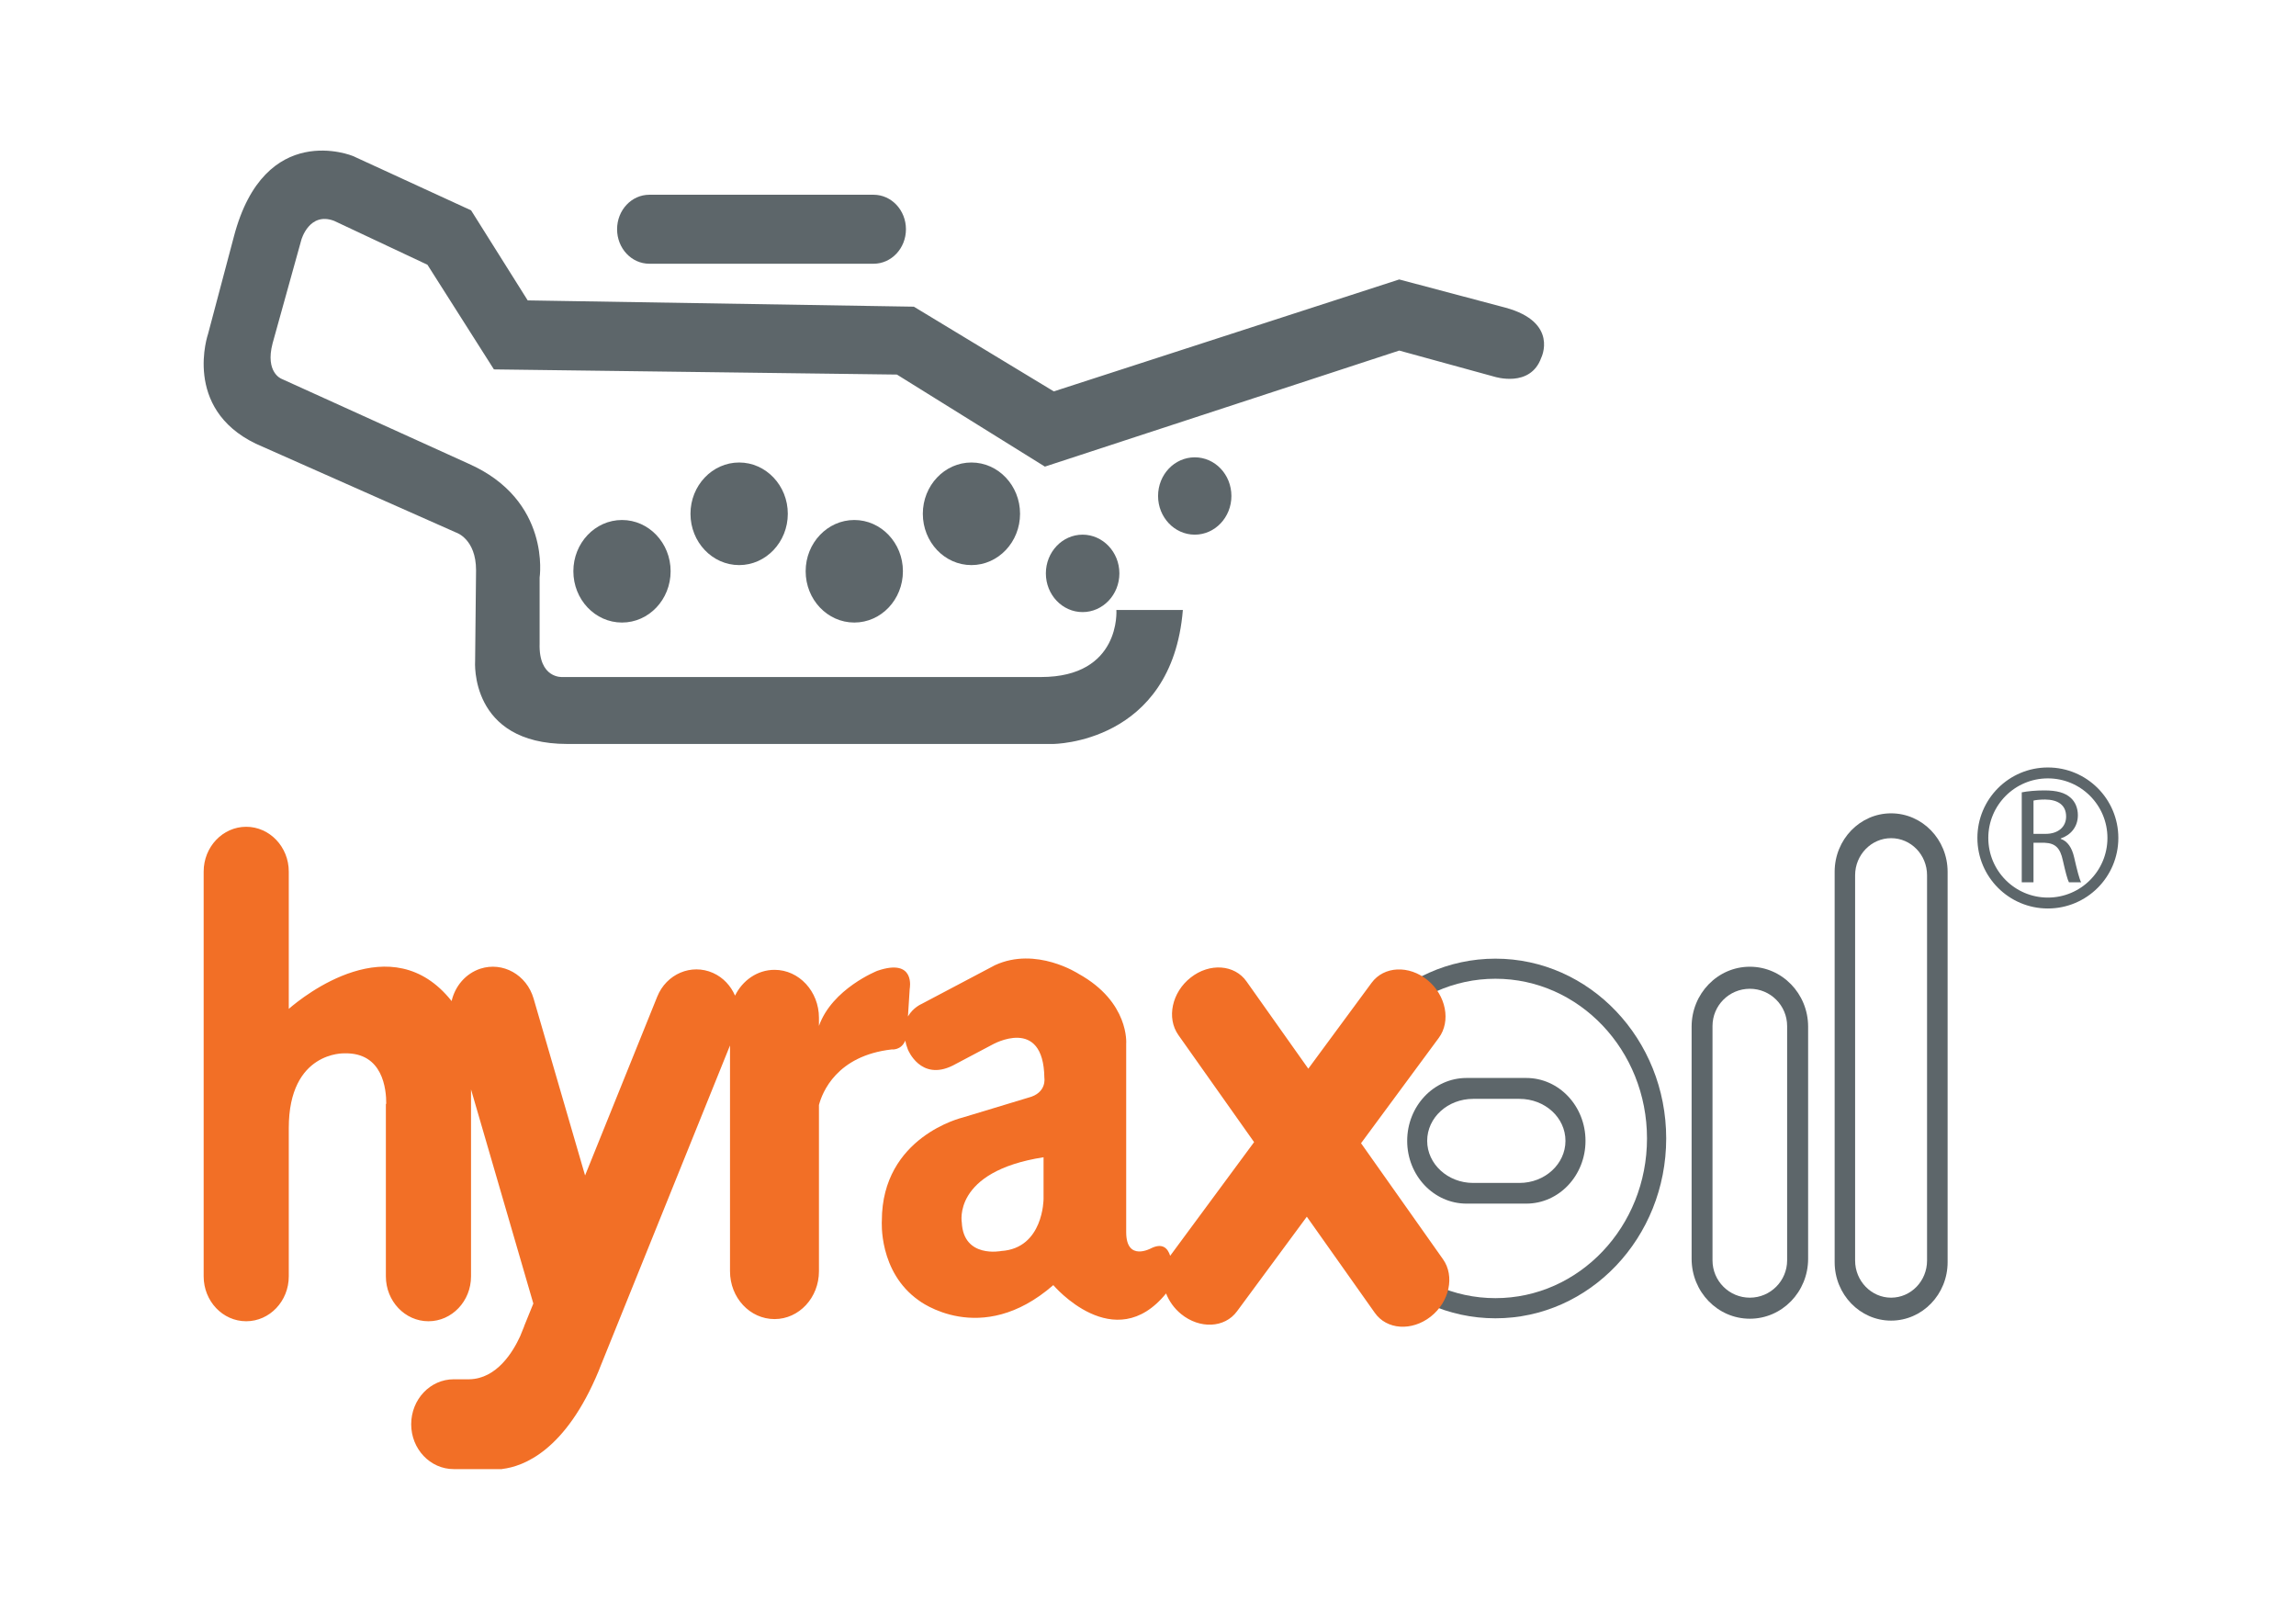
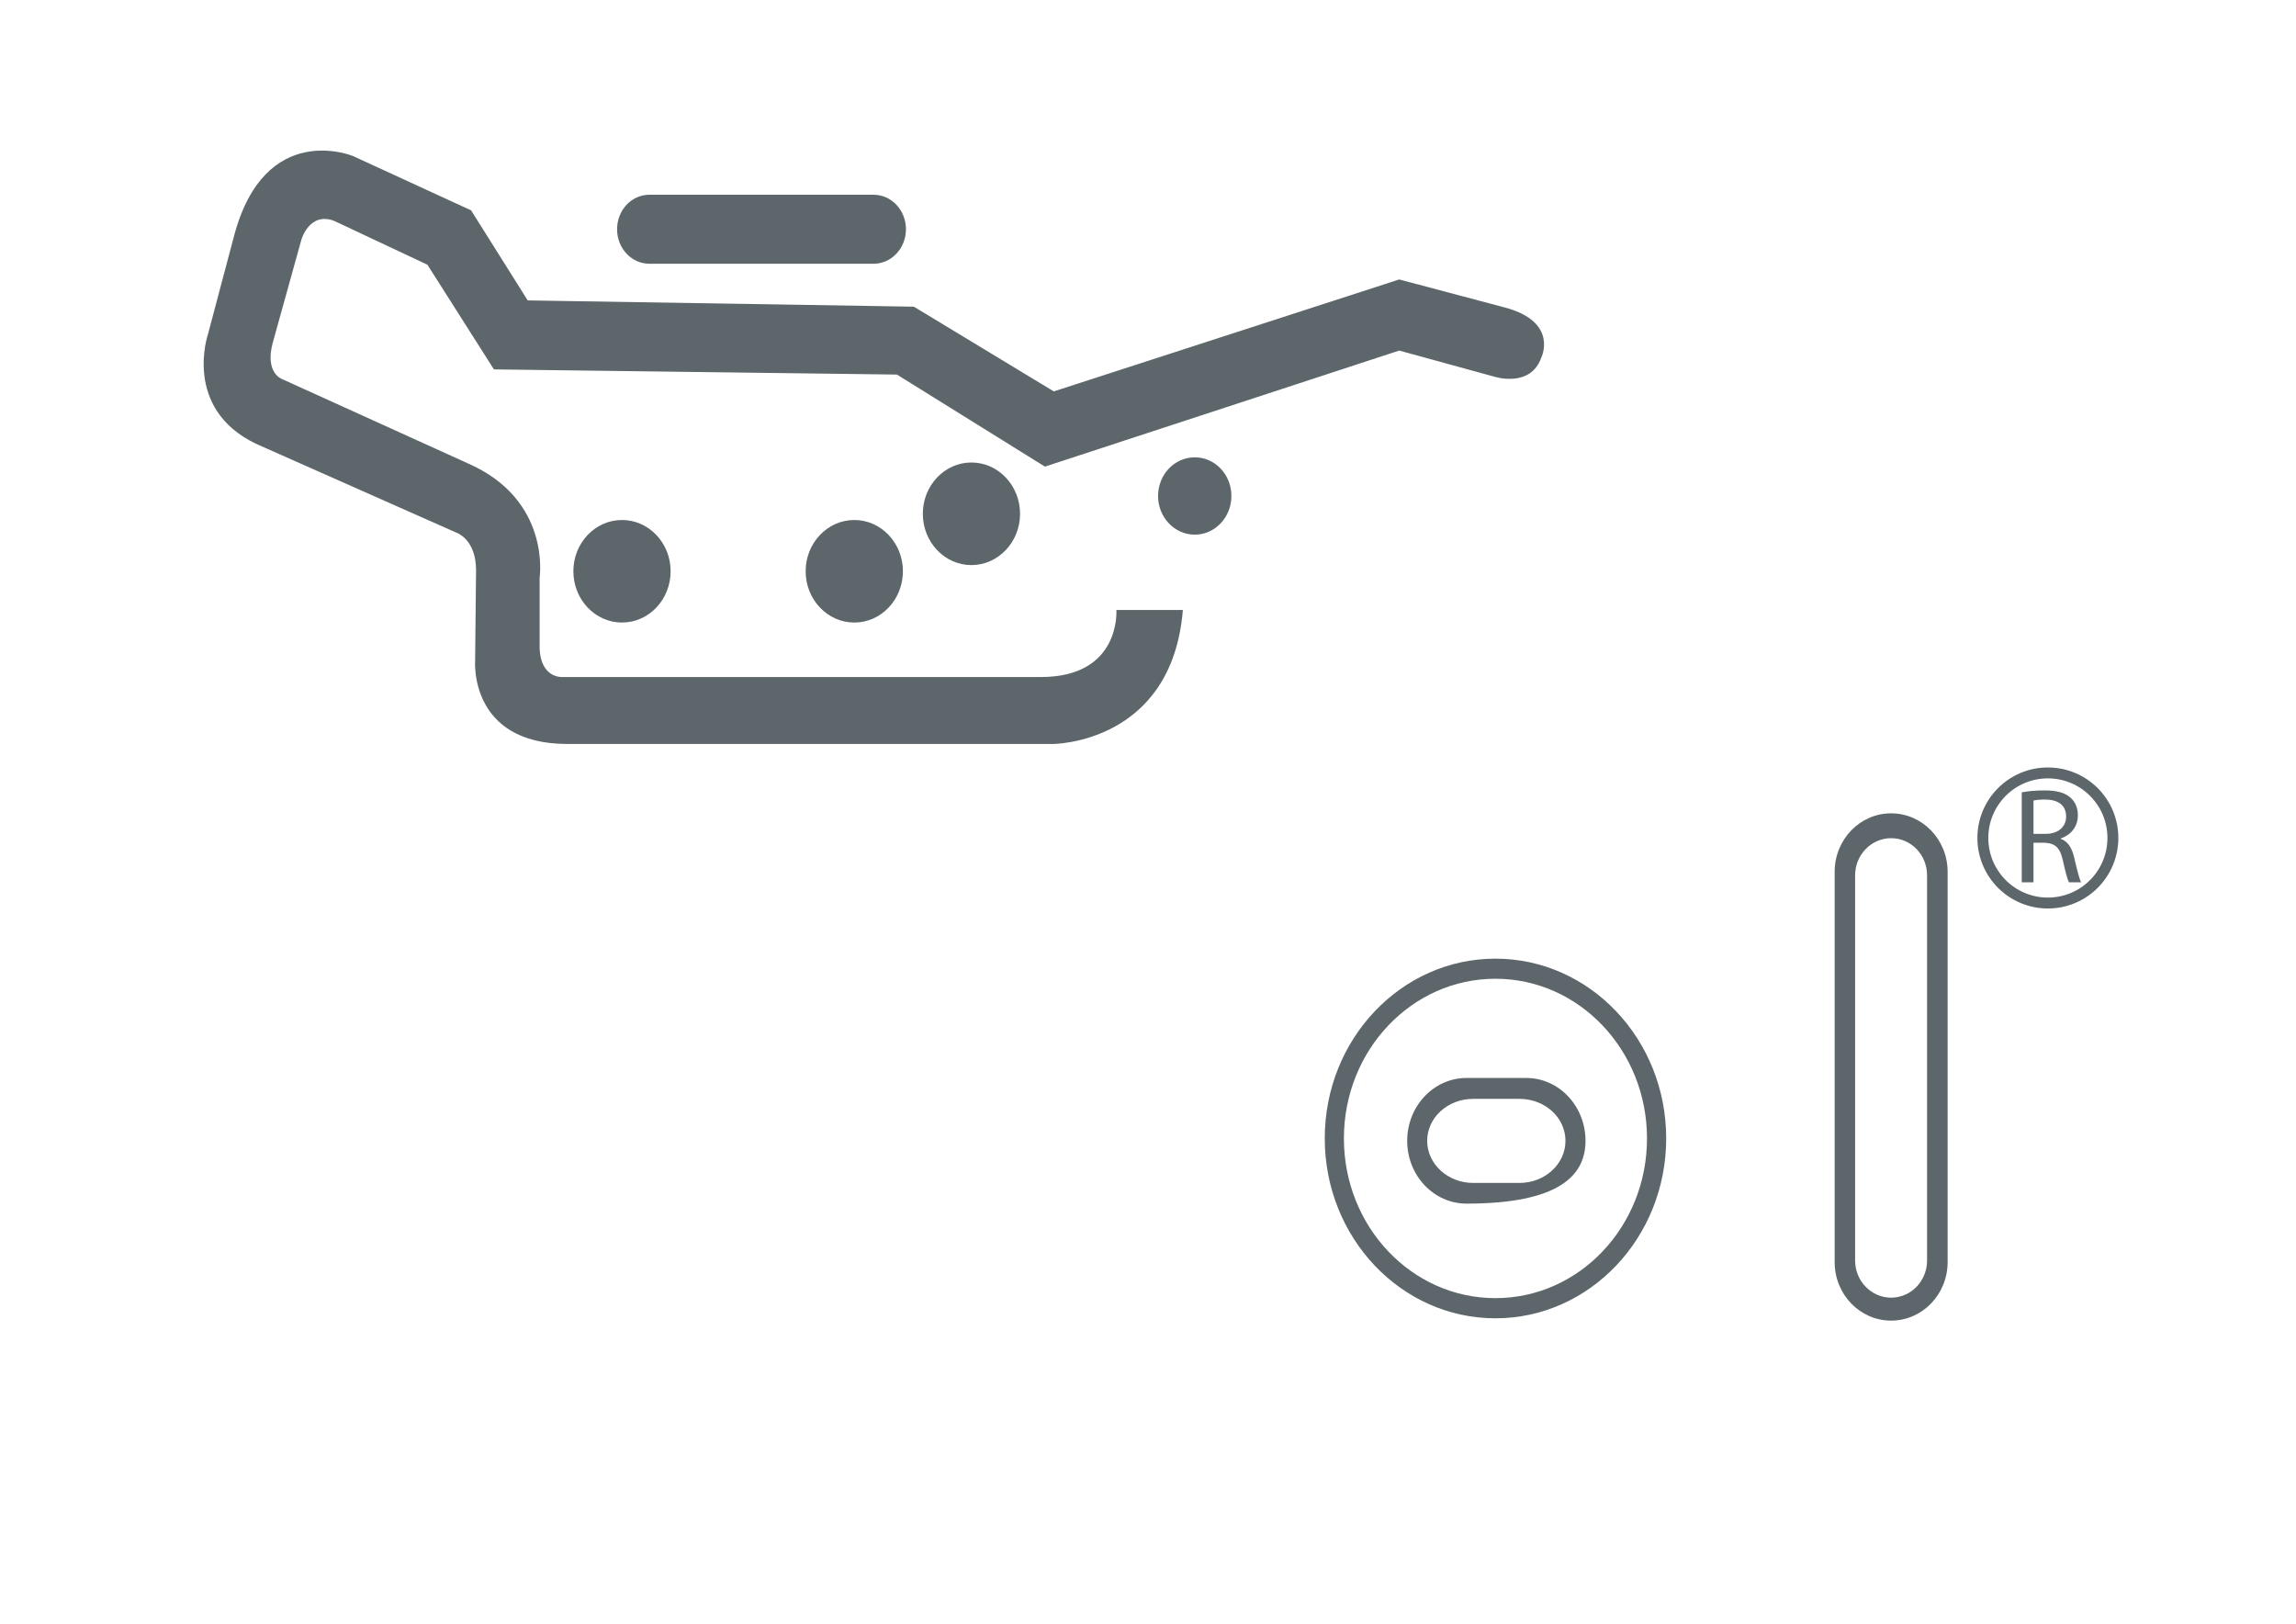
<svg xmlns="http://www.w3.org/2000/svg" xmlns:ns1="http://www.inkscape.org/namespaces/inkscape" version="1.1" width="841.89" height="595.276" viewBox="0 0 841.89 595.276">
  <defs>
    <clipPath id="clip_0">
      <path transform="matrix(1,0,0,-1,0,595.276)" d="M0 595.276H841.89V0H0Z" />
    </clipPath>
  </defs>
  <g ns1:groupmode="layer" ns1:label="Layer 1">
    <g clip-path="url(#clip_0)">
      <path transform="matrix(1,0,0,-1,745.638,305.71)" d="M0 0H4.419C9.024 0 11.959 2.534 11.959 6.352 11.959 10.662 8.839 12.547 4.265 12.593 2.193 12.593 .71 12.393 0 12.207ZM-4.311 15.22C-2.132 15.668 .988 15.931 3.986 15.931 8.591 15.931 11.558 15.097 13.659 13.196 15.327 11.697 16.27 9.426 16.27 6.845 16.27 2.427 13.504-.495 9.981-1.684V-1.824C12.547-2.719 14.091-5.1 14.895-8.575 15.977-13.258 16.78-16.472 17.46-17.754H12.994C12.453-16.765 11.712-13.938 10.77-9.765 9.781-5.146 8.004-3.43 4.079-3.26H0V-17.754H-4.311Z" fill="#5d666a" />
      <path transform="matrix(1,0,0,-1,774.748,307.208)" stroke-width="4" stroke-linecap="butt" stroke-miterlimit="4" stroke-linejoin="miter" fill="none" stroke="#5d666a" d="M0 0C0-13.181-10.661-23.857-23.842-23.857-37.021-23.857-47.683-13.181-47.683 0-47.683 13.164-37.021 23.841-23.842 23.841-10.661 23.841 0 13.164 0 0Z" />
      <path transform="matrix(1,0,0,-1,193.494,110.132)" d="M0 0-20.75 33.011-64.069 52.93C-64.069 52.93-96.452 66.37-107.726 23.419L-117.202-12.28C-117.202-12.28-126.668-39.489-99.729-52.523L-26.194-85.128C-26.194-85.128-18.933-87.43-18.933-98.936L-19.281-132.276C-19.281-132.276-21.485-162.618 14.552-162.618H192.554C192.554-162.618 236.211-162.618 240.234-113.498H215.857C215.857-113.498 217.646-138.078 188.184-138.078H12.754C12.754-138.078 3.983-138.793 4.371-125.759V-101.625C4.371-101.625 8.731-73.216-21.833-59.795L-90.253-28.756C-90.253-28.756-96.365-26.475-93.531-15.703L-82.982 22.259C-82.982 22.259-80.072 32.605-70.982 29.163L-36.763 13.073-12.386-25.295 135.389-27.19 189.644-60.936 319.57-18.391 354.515-27.983C354.515-27.983 367.646-32.179 371.63-21.06 371.63-21.06 378.185-8.045 358.557-2.668L319.57 7.678 192.912-33.359 141.597-2.301Z" fill="#5d666a" />
      <path transform="matrix(1,0,0,-1,332.19,84.044)" d="M0 0C0-6.981-5.309-12.647-11.874-12.647H-94.082C-100.657-12.647-105.917-6.981-105.917 0-105.917 6.981-100.657 12.647-94.082 12.647H-11.874C-5.309 12.647 0 6.981 0 0" fill="#5d666a" />
      <path transform="matrix(1,0,0,-1,245.901,209.416)" d="M0 0C0-10.404-7.978-18.816-17.831-18.816-27.684-18.816-35.661-10.404-35.661 0-35.661 10.346-27.684 18.777-17.831 18.777-7.978 18.777 0 10.346 0 0" fill="#5d666a" />
-       <path transform="matrix(1,0,0,-1,288.871,188.356)" d="M0 0C0-10.365-7.996-18.816-17.839-18.816-27.702-18.816-35.689-10.365-35.689 0-35.689 10.346-27.702 18.797-17.839 18.797-7.996 18.797 0 10.346 0 0" fill="#5d666a" />
      <path transform="matrix(1,0,0,-1,331.078,209.416)" d="M0 0C0-10.404-7.987-18.816-17.82-18.816-27.674-18.816-35.661-10.404-35.661 0-35.661 10.346-27.674 18.777-17.82 18.777-7.987 18.777 0 10.346 0 0" fill="#5d666a" />
      <path transform="matrix(1,0,0,-1,374.029,188.356)" d="M0 0C0-10.365-7.978-18.816-17.831-18.816-27.693-18.816-35.651-10.365-35.651 0-35.651 10.346-27.693 18.797-17.831 18.797-7.978 18.797 0 10.346 0 0" fill="#5d666a" />
-       <path transform="matrix(1,0,0,-1,410.453,210.209)" d="M0 0C0-7.852-6.072-14.194-13.488-14.194-20.924-14.194-26.958-7.852-26.958 0-26.958 7.832-20.924 14.194-13.488 14.194-6.072 14.194 0 7.832 0 0" fill="#5d666a" />
      <path transform="matrix(1,0,0,-1,451.528,181.839)" d="M0 0C0-7.794-5.994-14.176-13.431-14.176-20.885-14.176-26.891-7.794-26.891 0-26.891 7.851-20.885 14.175-13.431 14.175-5.994 14.175 0 7.851 0 0" fill="#5d666a" />
-       <path transform="matrix(1,0,0,-1,641.627,354.417)" d="M0 0C-11.797 0-21.35-9.861-21.35-21.971V-107.078C-21.35-119.223-11.797-129.047 0-129.047 11.797-129.047 21.369-119.223 21.369-107.078V-21.971C21.369-9.861 11.797 0 0 0M13.673-107.639C13.673-115.199 7.542-121.33 0-121.33-7.58-121.33-13.692-115.199-13.692-107.639V-21.756C-13.692-14.195-7.58-8.084 0-8.084 7.542-8.084 13.673-14.195 13.673-21.756Z" fill="#5d666a" />
      <path transform="matrix(1,0,0,-1,693.416,298.18)" d="M0 0C-11.41 0-20.692-9.592-20.692-21.446V-164.553C-20.692-176.37-11.41-185.981 0-185.981 11.448-185.981 20.731-176.37 20.731-164.553V-21.446C20.731-9.592 11.448 0 0 0M13.189-163.973C13.189-171.456 7.31-177.567 0-177.567-7.233-177.567-13.189-171.456-13.189-163.973V-22.704C-13.189-15.2-7.233-9.109 0-9.109 7.31-9.109 13.189-15.2 13.189-22.704Z" fill="#5d666a" />
      <path transform="matrix(1,0,0,-1,548.338,351.458)" d="M0 0C-34.559 0-62.58-29.492-62.58-65.906-62.58-102.322-34.559-131.852 0-131.852 34.558-131.852 62.618-102.322 62.618-65.906 62.618-29.492 34.558 0 0 0M0-124.463C-30.71-124.463-55.561-98.26-55.561-65.906-55.561-33.592-30.71-7.367 0-7.367 30.71-7.367 55.579-33.592 55.579-65.906 55.579-98.26 30.71-124.463 0-124.463" fill="#5d666a" />
-       <path transform="matrix(1,0,0,-1,559.65,395.202)" d="M0 0H-21.91C-33.938 0-43.667-10.326-43.667-23.051-43.667-35.758-33.938-46.064-21.91-46.064H0C12.01-46.064 21.717-35.758 21.717-23.051 21.717-10.326 12.01 0 0 0M-2.514-38.482H-19.474C-28.795-38.482-36.337-31.523-36.337-23.051-36.337-14.523-28.795-7.658-19.474-7.658H-2.514C6.865-7.658 14.369-14.523 14.369-23.051 14.369-31.523 6.865-38.482-2.514-38.482" fill="#5d666a" />
-       <path transform="matrix(1,0,0,-1,529.096,461.63)" d="M0 0-30.033 42.506-1.527 81.125C2.998 87.236 1.141 96.75-5.666 102.32-12.474 107.871-21.64 107.463-26.165 101.314L-49.372 69.83-71.997 101.777C-76.368 108.045-85.573 108.701-92.487 103.248-99.391 97.852-101.421 88.414-97.012 82.17L-69.251 42.91-100.019 1.236C-100.938 4.119-102.882 5.975-106.942 4.023-106.942 4.023-116.147-1.143-116.147 9.92V78.979C-116.147 78.979-114.872 94.256-133.62 104.621-133.62 104.621-149.12 114.734-164.233 107.793L-191.22 93.541C-191.22 93.541-194.276 92.264-196.171 88.977L-195.523 99.129C-195.523 99.129-193.241 110.559-207.387 105.723-207.387 105.723-223.951 99.188-228.805 85.516V88.494C-228.805 98.182-236.115 106.072-245.088 106.072-251.393 106.072-256.827 102.205-259.573 96.615-261.12 100.191-263.885 103.248-267.637 104.93-275.575 108.471-284.761 104.584-288.116 96.209L-314.562 30.689-333.446 95.57C-335.989 104.273-344.711 109.146-352.949 106.496-358.393 104.699-362.261 100.057-363.498 94.623-385.477 122.336-417.791 96.461-423.207 91.762V142.1C-423.207 151.15-430.226 158.518-438.822 158.518-447.428 158.518-454.418 151.15-454.418 142.1V-6.305C-454.418-15.395-447.428-22.762-438.822-22.762-430.226-22.762-423.207-15.395-423.207-6.305V48.076C-423.207 76.328-402.775 75.459-402.775 75.459-388.648 75.807-387.439 62.252-387.468 56.932H-387.604V-6.305C-387.604-15.395-380.594-22.762-371.998-22.762-363.392-22.762-356.381-15.395-356.381-6.305V62.232L-333.533-16.266-336.879-24.502C-336.879-24.502-336.908-24.6-336.917-24.676L-338.387-28.293C-340.969-33.92-346.896-43.859-357.039-44.035H-362.715C-371.359-44.035-378.321-51.422-378.321-60.529-378.321-69.602-371.359-76.969-362.715-76.969H-345.02V-76.93C-337.111-76.021-321.698-70.199-309.583-40.979L-309.553-40.902C-309.447-40.611-309.321-40.359-309.234-40.109V-40.07L-261.419 78.359V-4.43C-261.419-14.137-254.128-21.969-245.088-21.969-236.115-21.969-228.805-14.137-228.805-4.43V56.525C-227.605 61.09-222.346 74.607-202.098 76.891-202.098 76.891-198.685 76.463-197.157 80.119-196.974 79.096-196.654 78.068-196.209 76.891-196.209 76.891-191.578 65.092-179.714 70.992L-165.239 78.648C-165.239 78.648-146.451 89.402-146.152 66.486-146.152 66.486-145.146 60.916-152.088 59.195L-176.107 51.924C-176.107 51.924-205.744 44.98-205.744 14.098-205.744 14.098-207.059-4.641-192.235-15.104-192.235-15.104-169.522-32.742-142.874-9.514-142.874-9.514-120.547-35.912-101.527-12.57-100.406-15.395-98.579-18.023-96.017-20.113-89.209-25.664-80.022-25.275-75.518-19.125L-49.913 15.566-25.005-19.648C-20.634-25.895-11.468-26.514-4.506-21.08 2.378-15.684 4.428-6.207 0 0M-146.451 22.064C-146.451 22.064-146.451 4.023-161.932 2.996-161.932 2.996-175.778 .193-176.426 13.42-176.426 13.42-180.033 32.121-146.451 37.361Z" fill="#f26f26" />
+       <path transform="matrix(1,0,0,-1,559.65,395.202)" d="M0 0H-21.91C-33.938 0-43.667-10.326-43.667-23.051-43.667-35.758-33.938-46.064-21.91-46.064C12.01-46.064 21.717-35.758 21.717-23.051 21.717-10.326 12.01 0 0 0M-2.514-38.482H-19.474C-28.795-38.482-36.337-31.523-36.337-23.051-36.337-14.523-28.795-7.658-19.474-7.658H-2.514C6.865-7.658 14.369-14.523 14.369-23.051 14.369-31.523 6.865-38.482-2.514-38.482" fill="#5d666a" />
    </g>
  </g>
</svg>